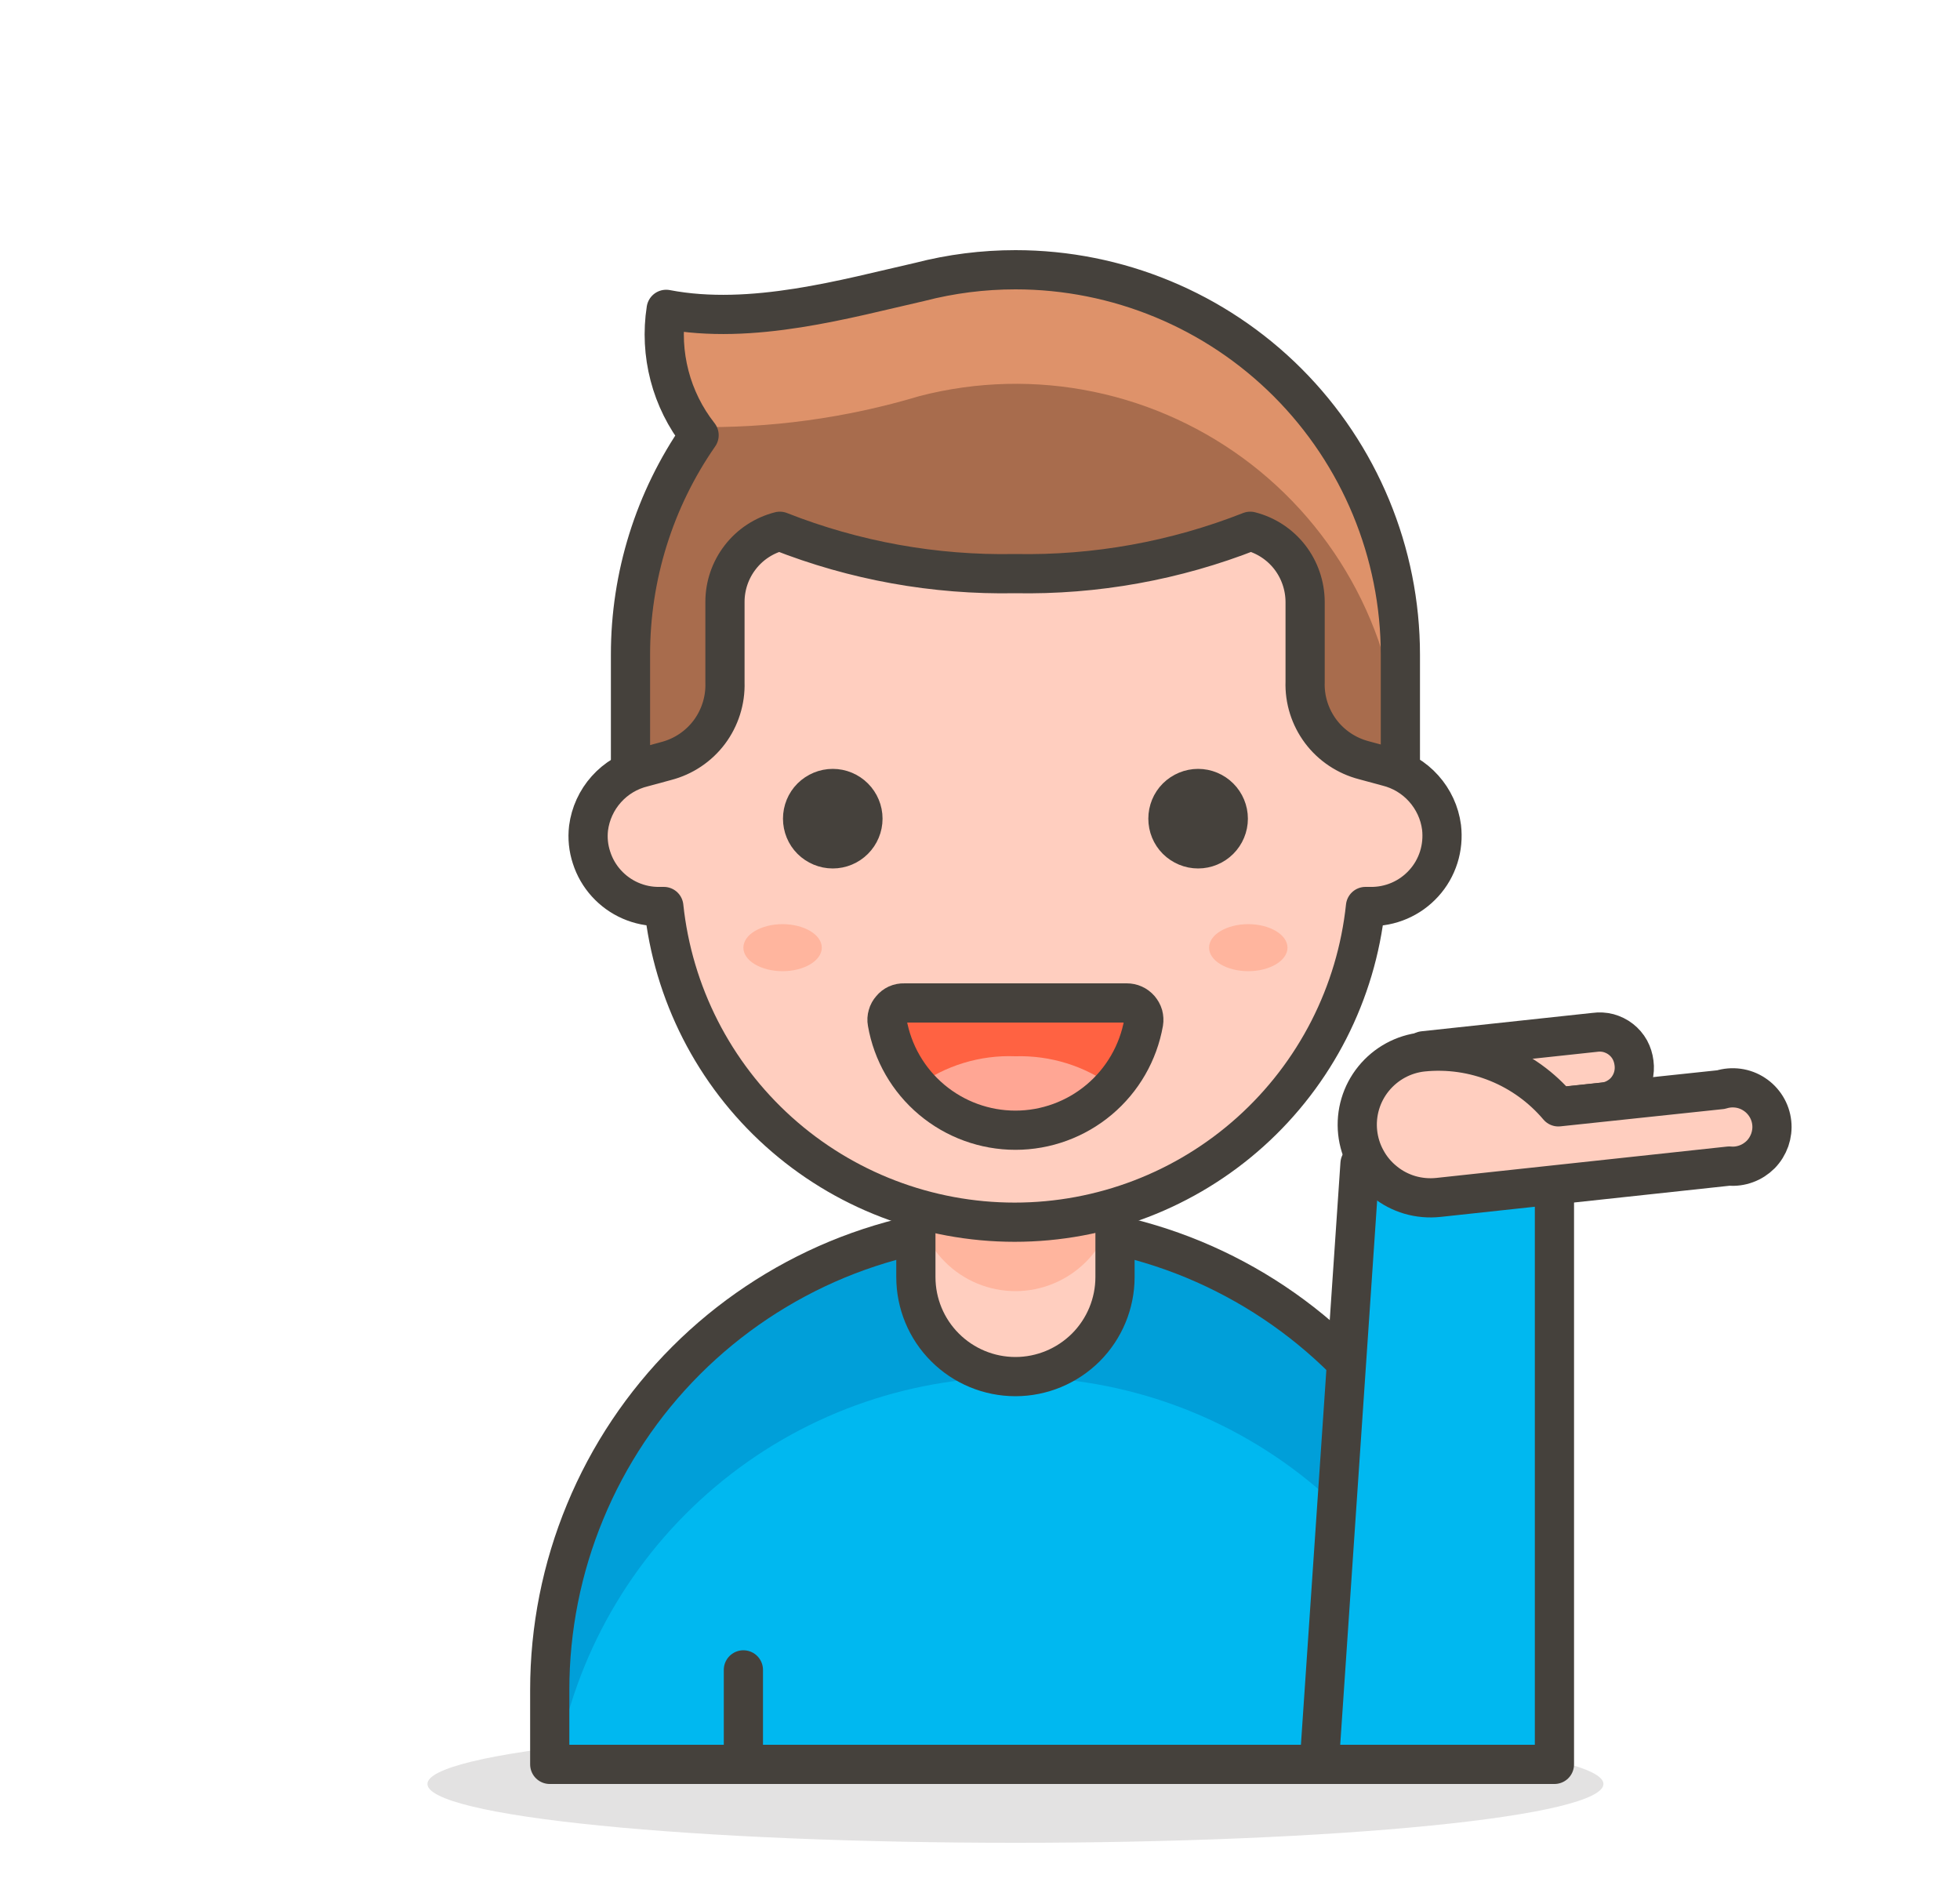
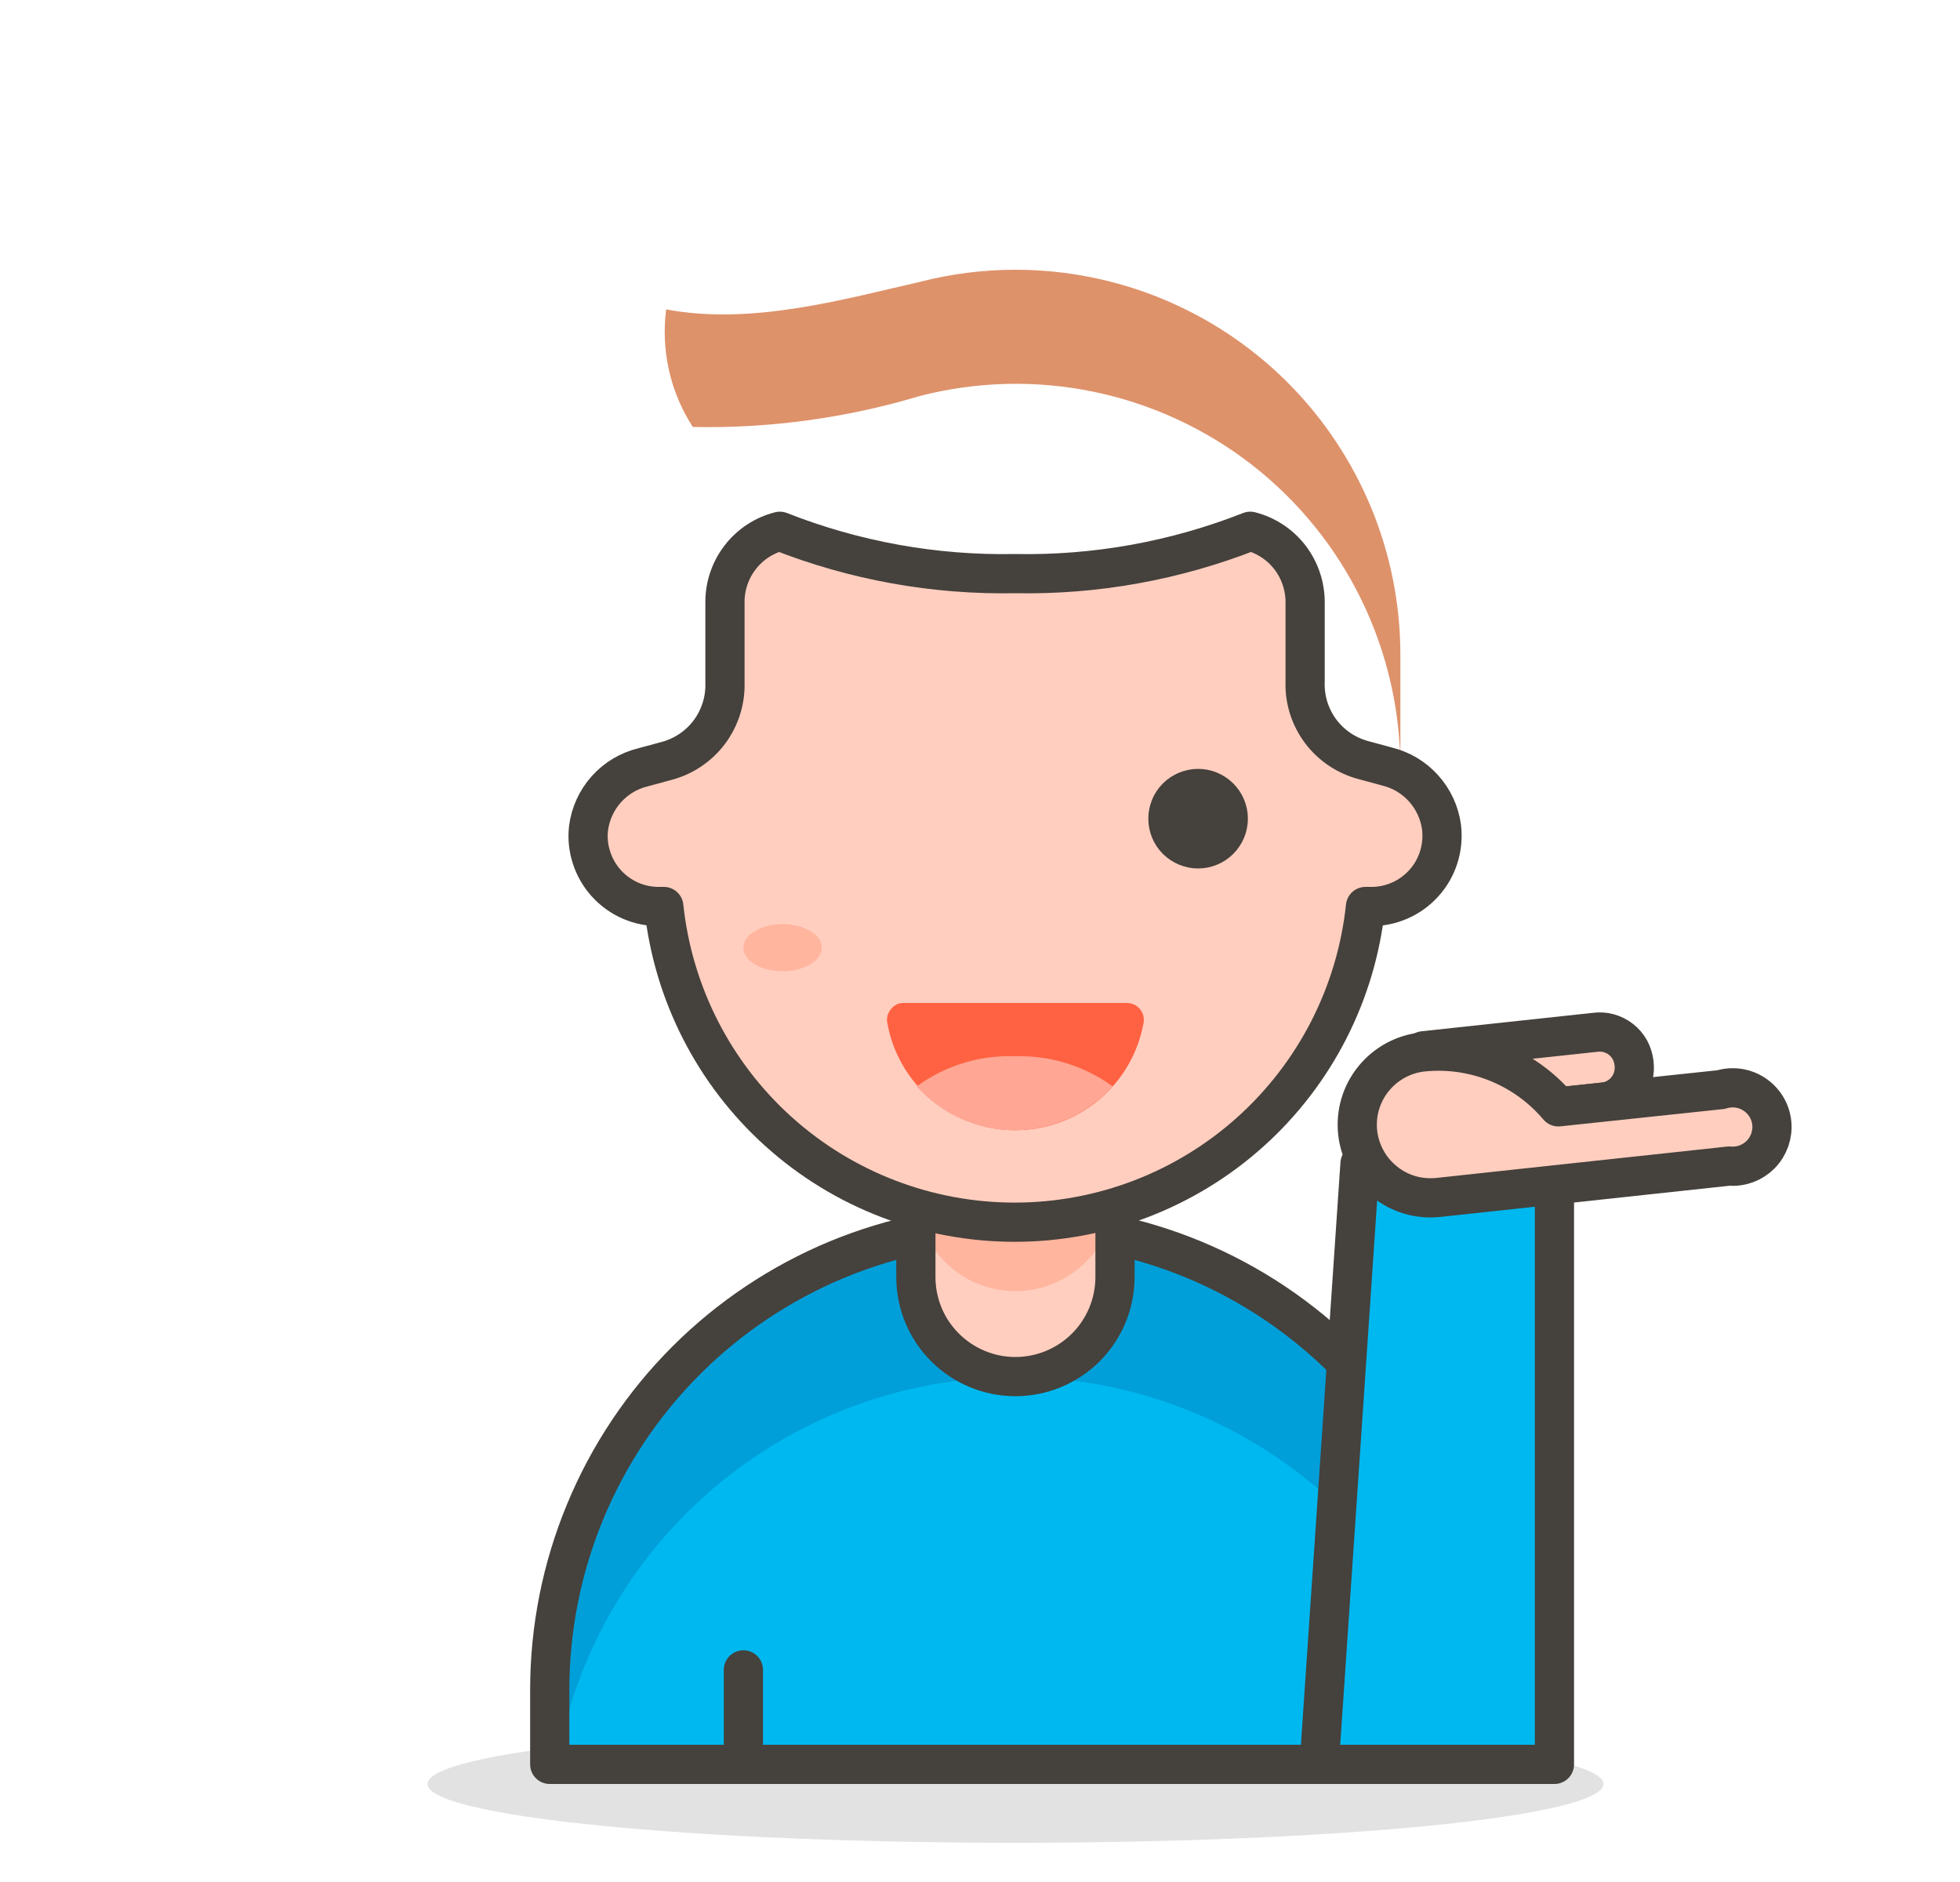
<svg xmlns="http://www.w3.org/2000/svg" width="25" height="24" viewBox="0 0 25 24" fill="none">
  <path opacity="0.15" d="M5.452 22.75C5.452 22.949 6.242 23.14 7.648 23.28C9.055 23.421 10.963 23.5 12.952 23.5C14.941 23.5 16.848 23.421 18.255 23.28C19.661 23.14 20.452 22.949 20.452 22.75C20.452 22.551 19.661 22.36 18.255 22.22C16.848 22.079 14.941 22 12.952 22C10.963 22 9.055 22.079 7.648 22.22C6.242 22.36 5.452 22.551 5.452 22.75Z" fill="#45413C" />
  <path d="M18.892 22.5H7.012V21.55C7.012 20.77 7.165 19.998 7.464 19.277C7.762 18.556 8.2 17.901 8.751 17.35C9.303 16.798 9.958 16.361 10.678 16.062C11.399 15.764 12.171 15.61 12.952 15.61C13.732 15.61 14.504 15.764 15.225 16.062C15.945 16.361 16.6 16.798 17.152 17.35C17.703 17.901 18.141 18.556 18.439 19.277C18.738 19.998 18.892 20.77 18.892 21.55V22.5Z" fill="#00B8F0" />
  <path d="M12.952 15.61C11.376 15.61 9.865 16.236 8.751 17.35C7.637 18.464 7.012 19.975 7.012 21.55V22.5H7.097C7.333 21.118 8.05 19.865 9.122 18.961C10.193 18.057 11.55 17.561 12.952 17.561C14.353 17.561 15.71 18.057 16.782 18.961C17.853 19.865 18.57 21.118 18.807 22.5H18.892V21.55C18.892 19.975 18.266 18.464 17.152 17.35C16.038 16.236 14.527 15.61 12.952 15.61Z" fill="#009FD9" />
  <path d="M18.892 22.5H7.012V21.55C7.012 20.77 7.165 19.998 7.464 19.277C7.762 18.556 8.2 17.901 8.751 17.35C9.303 16.798 9.958 16.361 10.678 16.062C11.399 15.764 12.171 15.61 12.952 15.61C13.732 15.61 14.504 15.764 15.225 16.062C15.945 16.361 16.6 16.798 17.152 17.35C17.703 17.901 18.141 18.556 18.439 19.277C18.738 19.998 18.892 20.77 18.892 21.55V22.5Z" stroke="#45413C" stroke-width="0.5" stroke-linecap="round" stroke-linejoin="round" />
  <path d="M12.952 13.585C12.784 13.585 12.619 13.618 12.464 13.682C12.31 13.746 12.17 13.84 12.052 13.959C11.934 14.077 11.84 14.218 11.777 14.372C11.713 14.527 11.681 14.693 11.682 14.86V16.285C11.682 16.622 11.815 16.945 12.054 17.183C12.292 17.421 12.615 17.555 12.952 17.555C13.288 17.555 13.611 17.421 13.85 17.183C14.088 16.945 14.222 16.622 14.222 16.285V14.86C14.222 14.693 14.19 14.527 14.126 14.372C14.063 14.218 13.969 14.077 13.851 13.959C13.733 13.84 13.593 13.746 13.439 13.682C13.284 13.618 13.119 13.585 12.952 13.585Z" fill="#FFCEBF" />
  <path d="M12.952 13.585C12.784 13.585 12.619 13.618 12.464 13.682C12.31 13.746 12.17 13.84 12.052 13.959C11.934 14.077 11.84 14.218 11.777 14.372C11.713 14.527 11.681 14.693 11.682 14.86V15.195C11.682 15.532 11.815 15.855 12.054 16.093C12.292 16.331 12.615 16.465 12.952 16.465C13.288 16.465 13.611 16.331 13.85 16.093C14.088 15.855 14.222 15.532 14.222 15.195V14.86C14.222 14.693 14.19 14.527 14.126 14.372C14.063 14.218 13.969 14.077 13.851 13.959C13.733 13.84 13.593 13.746 13.439 13.682C13.284 13.618 13.119 13.585 12.952 13.585Z" fill="#FFB59E" />
  <path d="M12.952 13.585C12.784 13.585 12.619 13.618 12.464 13.682C12.31 13.746 12.17 13.84 12.052 13.959C11.934 14.077 11.84 14.218 11.777 14.372C11.713 14.527 11.681 14.693 11.682 14.86V16.285C11.682 16.622 11.815 16.945 12.054 17.183C12.292 17.421 12.615 17.555 12.952 17.555C13.288 17.555 13.611 17.421 13.85 17.183C14.088 16.945 14.222 16.622 14.222 16.285V14.86C14.222 14.693 14.19 14.527 14.126 14.372C14.063 14.218 13.969 14.077 13.851 13.959C13.733 13.84 13.593 13.746 13.439 13.682C13.284 13.618 13.119 13.585 12.952 13.585V13.585Z" stroke="#45413C" stroke-width="0.5" stroke-linecap="round" stroke-linejoin="round" />
  <path d="M9.482 22.5V21.295" stroke="#45413C" stroke-width="0.5" stroke-linecap="round" stroke-linejoin="round" />
  <path d="M19.827 22.5H16.827L17.347 14.84H19.827V22.5Z" fill="#00B8F0" stroke="#45413C" stroke-width="0.5" stroke-linecap="round" stroke-linejoin="round" />
  <path d="M18.817 14.23L20.452 14.055C20.511 14.049 20.567 14.031 20.619 14.002C20.671 13.973 20.717 13.935 20.753 13.888C20.789 13.841 20.816 13.788 20.831 13.73C20.846 13.673 20.85 13.614 20.842 13.555C20.835 13.496 20.817 13.439 20.789 13.387C20.76 13.335 20.721 13.29 20.675 13.254C20.628 13.217 20.574 13.191 20.517 13.175C20.46 13.16 20.4 13.157 20.342 13.165L18.157 13.4L18.817 14.23Z" fill="#FFCEBF" stroke="#45413C" stroke-width="0.5" stroke-linecap="round" stroke-linejoin="round" />
  <path d="M21.952 13.895L19.877 14.115C19.667 13.867 19.4 13.673 19.098 13.551C18.797 13.429 18.47 13.382 18.147 13.415C17.901 13.441 17.676 13.564 17.52 13.756C17.364 13.948 17.291 14.194 17.317 14.44C17.33 14.562 17.367 14.681 17.426 14.788C17.484 14.896 17.564 14.991 17.66 15.068C17.755 15.146 17.865 15.203 17.983 15.238C18.101 15.272 18.224 15.283 18.347 15.27L22.057 14.87C22.13 14.877 22.204 14.867 22.274 14.841C22.343 14.816 22.406 14.775 22.458 14.723C22.51 14.67 22.549 14.606 22.574 14.536C22.598 14.466 22.607 14.392 22.599 14.319C22.591 14.245 22.567 14.174 22.528 14.111C22.489 14.048 22.437 13.994 22.375 13.954C22.313 13.913 22.243 13.887 22.17 13.877C22.097 13.867 22.022 13.873 21.952 13.895Z" fill="#FFCEBF" stroke="#45413C" stroke-width="0.5" stroke-linecap="round" stroke-linejoin="round" />
-   <path d="M12.952 3.44C12.54 3.44 12.13 3.492 11.732 3.595C10.802 3.805 9.592 4.155 8.497 3.945C8.453 4.227 8.468 4.515 8.54 4.791C8.612 5.067 8.74 5.325 8.917 5.55C8.346 6.372 8.041 7.349 8.042 8.35V10.925H17.862V8.35C17.862 7.048 17.344 5.799 16.424 4.878C15.503 3.957 14.254 3.44 12.952 3.44Z" fill="#A86C4D" />
  <path d="M12.952 3.44C12.54 3.44 12.13 3.492 11.732 3.595C10.802 3.805 9.592 4.155 8.497 3.945C8.429 4.469 8.549 5.001 8.837 5.445C9.816 5.465 10.793 5.332 11.732 5.05C12.457 4.863 13.216 4.844 13.95 4.996C14.684 5.148 15.373 5.466 15.965 5.925C16.557 6.385 17.035 6.974 17.364 7.647C17.693 8.321 17.863 9.061 17.862 9.81V8.35C17.862 7.048 17.344 5.799 16.424 4.878C15.503 3.957 14.254 3.44 12.952 3.44Z" fill="#DE926A" />
-   <path d="M12.952 3.44C12.54 3.44 12.13 3.492 11.732 3.595C10.802 3.805 9.592 4.155 8.497 3.945C8.453 4.227 8.468 4.515 8.54 4.791C8.612 5.067 8.74 5.325 8.917 5.55C8.346 6.372 8.041 7.349 8.042 8.35V10.925H17.862V8.35C17.862 7.048 17.344 5.799 16.424 4.878C15.503 3.957 14.254 3.44 12.952 3.44V3.44Z" stroke="#45413C" stroke-width="0.5" stroke-linecap="round" stroke-linejoin="round" />
  <path d="M18.387 10.55C18.363 10.366 18.283 10.193 18.159 10.055C18.035 9.916 17.872 9.819 17.692 9.775L17.397 9.695C17.177 9.638 16.982 9.508 16.846 9.327C16.71 9.145 16.639 8.922 16.647 8.695V7.675C16.646 7.469 16.577 7.268 16.451 7.105C16.324 6.942 16.147 6.826 15.947 6.775C14.992 7.151 13.973 7.335 12.947 7.315C11.921 7.335 10.901 7.151 9.947 6.775C9.747 6.826 9.569 6.942 9.443 7.105C9.316 7.268 9.247 7.469 9.247 7.675V8.705C9.254 8.932 9.183 9.155 9.047 9.337C8.911 9.518 8.717 9.648 8.497 9.705L8.202 9.785C8.021 9.829 7.858 9.926 7.734 10.065C7.61 10.203 7.531 10.376 7.507 10.56C7.492 10.687 7.505 10.815 7.545 10.936C7.584 11.058 7.648 11.169 7.734 11.264C7.819 11.358 7.924 11.434 8.041 11.485C8.158 11.536 8.284 11.562 8.412 11.56H8.467C8.584 12.665 9.105 13.688 9.932 14.432C10.758 15.175 11.83 15.586 12.942 15.586C14.053 15.586 15.125 15.175 15.951 14.432C16.778 13.688 17.3 12.665 17.417 11.56H17.472C17.601 11.563 17.729 11.538 17.848 11.487C17.967 11.436 18.073 11.36 18.16 11.264C18.247 11.169 18.312 11.055 18.351 10.932C18.39 10.809 18.402 10.678 18.387 10.55Z" fill="#FFCEBF" stroke="#45413C" stroke-width="0.5" stroke-linecap="round" stroke-linejoin="round" />
-   <path d="M10.237 10.44C10.237 10.542 10.277 10.64 10.349 10.712C10.422 10.784 10.52 10.825 10.622 10.825C10.724 10.825 10.822 10.784 10.894 10.712C10.966 10.64 11.007 10.542 11.007 10.44C11.007 10.338 10.966 10.24 10.894 10.168C10.822 10.096 10.724 10.055 10.622 10.055C10.52 10.055 10.422 10.096 10.349 10.168C10.277 10.24 10.237 10.338 10.237 10.44Z" fill="#45413C" stroke="#45413C" stroke-width="0.5" stroke-linecap="round" stroke-linejoin="round" />
  <path d="M15.667 10.44C15.667 10.542 15.626 10.64 15.554 10.712C15.482 10.784 15.384 10.825 15.282 10.825C15.18 10.825 15.082 10.784 15.009 10.712C14.937 10.64 14.897 10.542 14.897 10.44C14.897 10.338 14.937 10.24 15.009 10.168C15.082 10.096 15.18 10.055 15.282 10.055C15.384 10.055 15.482 10.096 15.554 10.168C15.626 10.24 15.667 10.338 15.667 10.44Z" fill="#45413C" stroke="#45413C" stroke-width="0.5" stroke-linecap="round" stroke-linejoin="round" />
  <path d="M11.532 12.79C11.5 12.789 11.469 12.795 11.44 12.808C11.412 12.821 11.386 12.841 11.367 12.865C11.346 12.889 11.33 12.916 11.322 12.947C11.313 12.977 11.311 13.009 11.317 13.04C11.384 13.425 11.585 13.773 11.884 14.024C12.183 14.275 12.561 14.413 12.952 14.413C13.342 14.413 13.72 14.275 14.019 14.024C14.318 13.773 14.519 13.425 14.587 13.04C14.592 13.009 14.59 12.977 14.582 12.947C14.573 12.916 14.557 12.889 14.537 12.865C14.516 12.841 14.491 12.822 14.462 12.809C14.434 12.796 14.403 12.79 14.372 12.79H11.532Z" fill="#FF6242" />
  <path d="M12.952 13.47C12.5 13.452 12.056 13.588 11.692 13.855C11.849 14.03 12.042 14.171 12.257 14.267C12.473 14.363 12.706 14.413 12.942 14.413C13.177 14.413 13.411 14.363 13.626 14.267C13.841 14.171 14.034 14.03 14.192 13.855C13.833 13.592 13.396 13.457 12.952 13.47Z" fill="#FFA694" />
-   <path d="M11.532 12.79C11.5 12.789 11.469 12.795 11.44 12.808C11.412 12.821 11.386 12.841 11.367 12.865C11.346 12.889 11.33 12.916 11.322 12.947C11.313 12.977 11.311 13.009 11.317 13.04C11.384 13.425 11.585 13.773 11.884 14.024C12.183 14.275 12.561 14.413 12.952 14.413C13.342 14.413 13.72 14.275 14.019 14.024C14.318 13.773 14.519 13.425 14.587 13.04C14.592 13.009 14.59 12.977 14.582 12.947C14.573 12.916 14.557 12.889 14.537 12.865C14.516 12.841 14.491 12.822 14.462 12.809C14.434 12.796 14.403 12.79 14.372 12.79H11.532Z" stroke="#45413C" stroke-width="0.5" stroke-linecap="round" stroke-linejoin="round" />
  <path d="M9.482 12.085C9.482 12.165 9.534 12.241 9.628 12.297C9.722 12.353 9.849 12.385 9.982 12.385C10.114 12.385 10.241 12.353 10.335 12.297C10.429 12.241 10.482 12.165 10.482 12.085C10.482 12.005 10.429 11.929 10.335 11.873C10.241 11.817 10.114 11.785 9.982 11.785C9.849 11.785 9.722 11.817 9.628 11.873C9.534 11.929 9.482 12.005 9.482 12.085Z" fill="#FFB59E" />
-   <path d="M15.422 12.085C15.422 12.165 15.474 12.241 15.568 12.297C15.662 12.353 15.789 12.385 15.922 12.385C16.054 12.385 16.181 12.353 16.275 12.297C16.369 12.241 16.422 12.165 16.422 12.085C16.422 12.005 16.369 11.929 16.275 11.873C16.181 11.817 16.054 11.785 15.922 11.785C15.789 11.785 15.662 11.817 15.568 11.873C15.474 11.929 15.422 12.005 15.422 12.085Z" fill="#FFB59E" />
</svg>